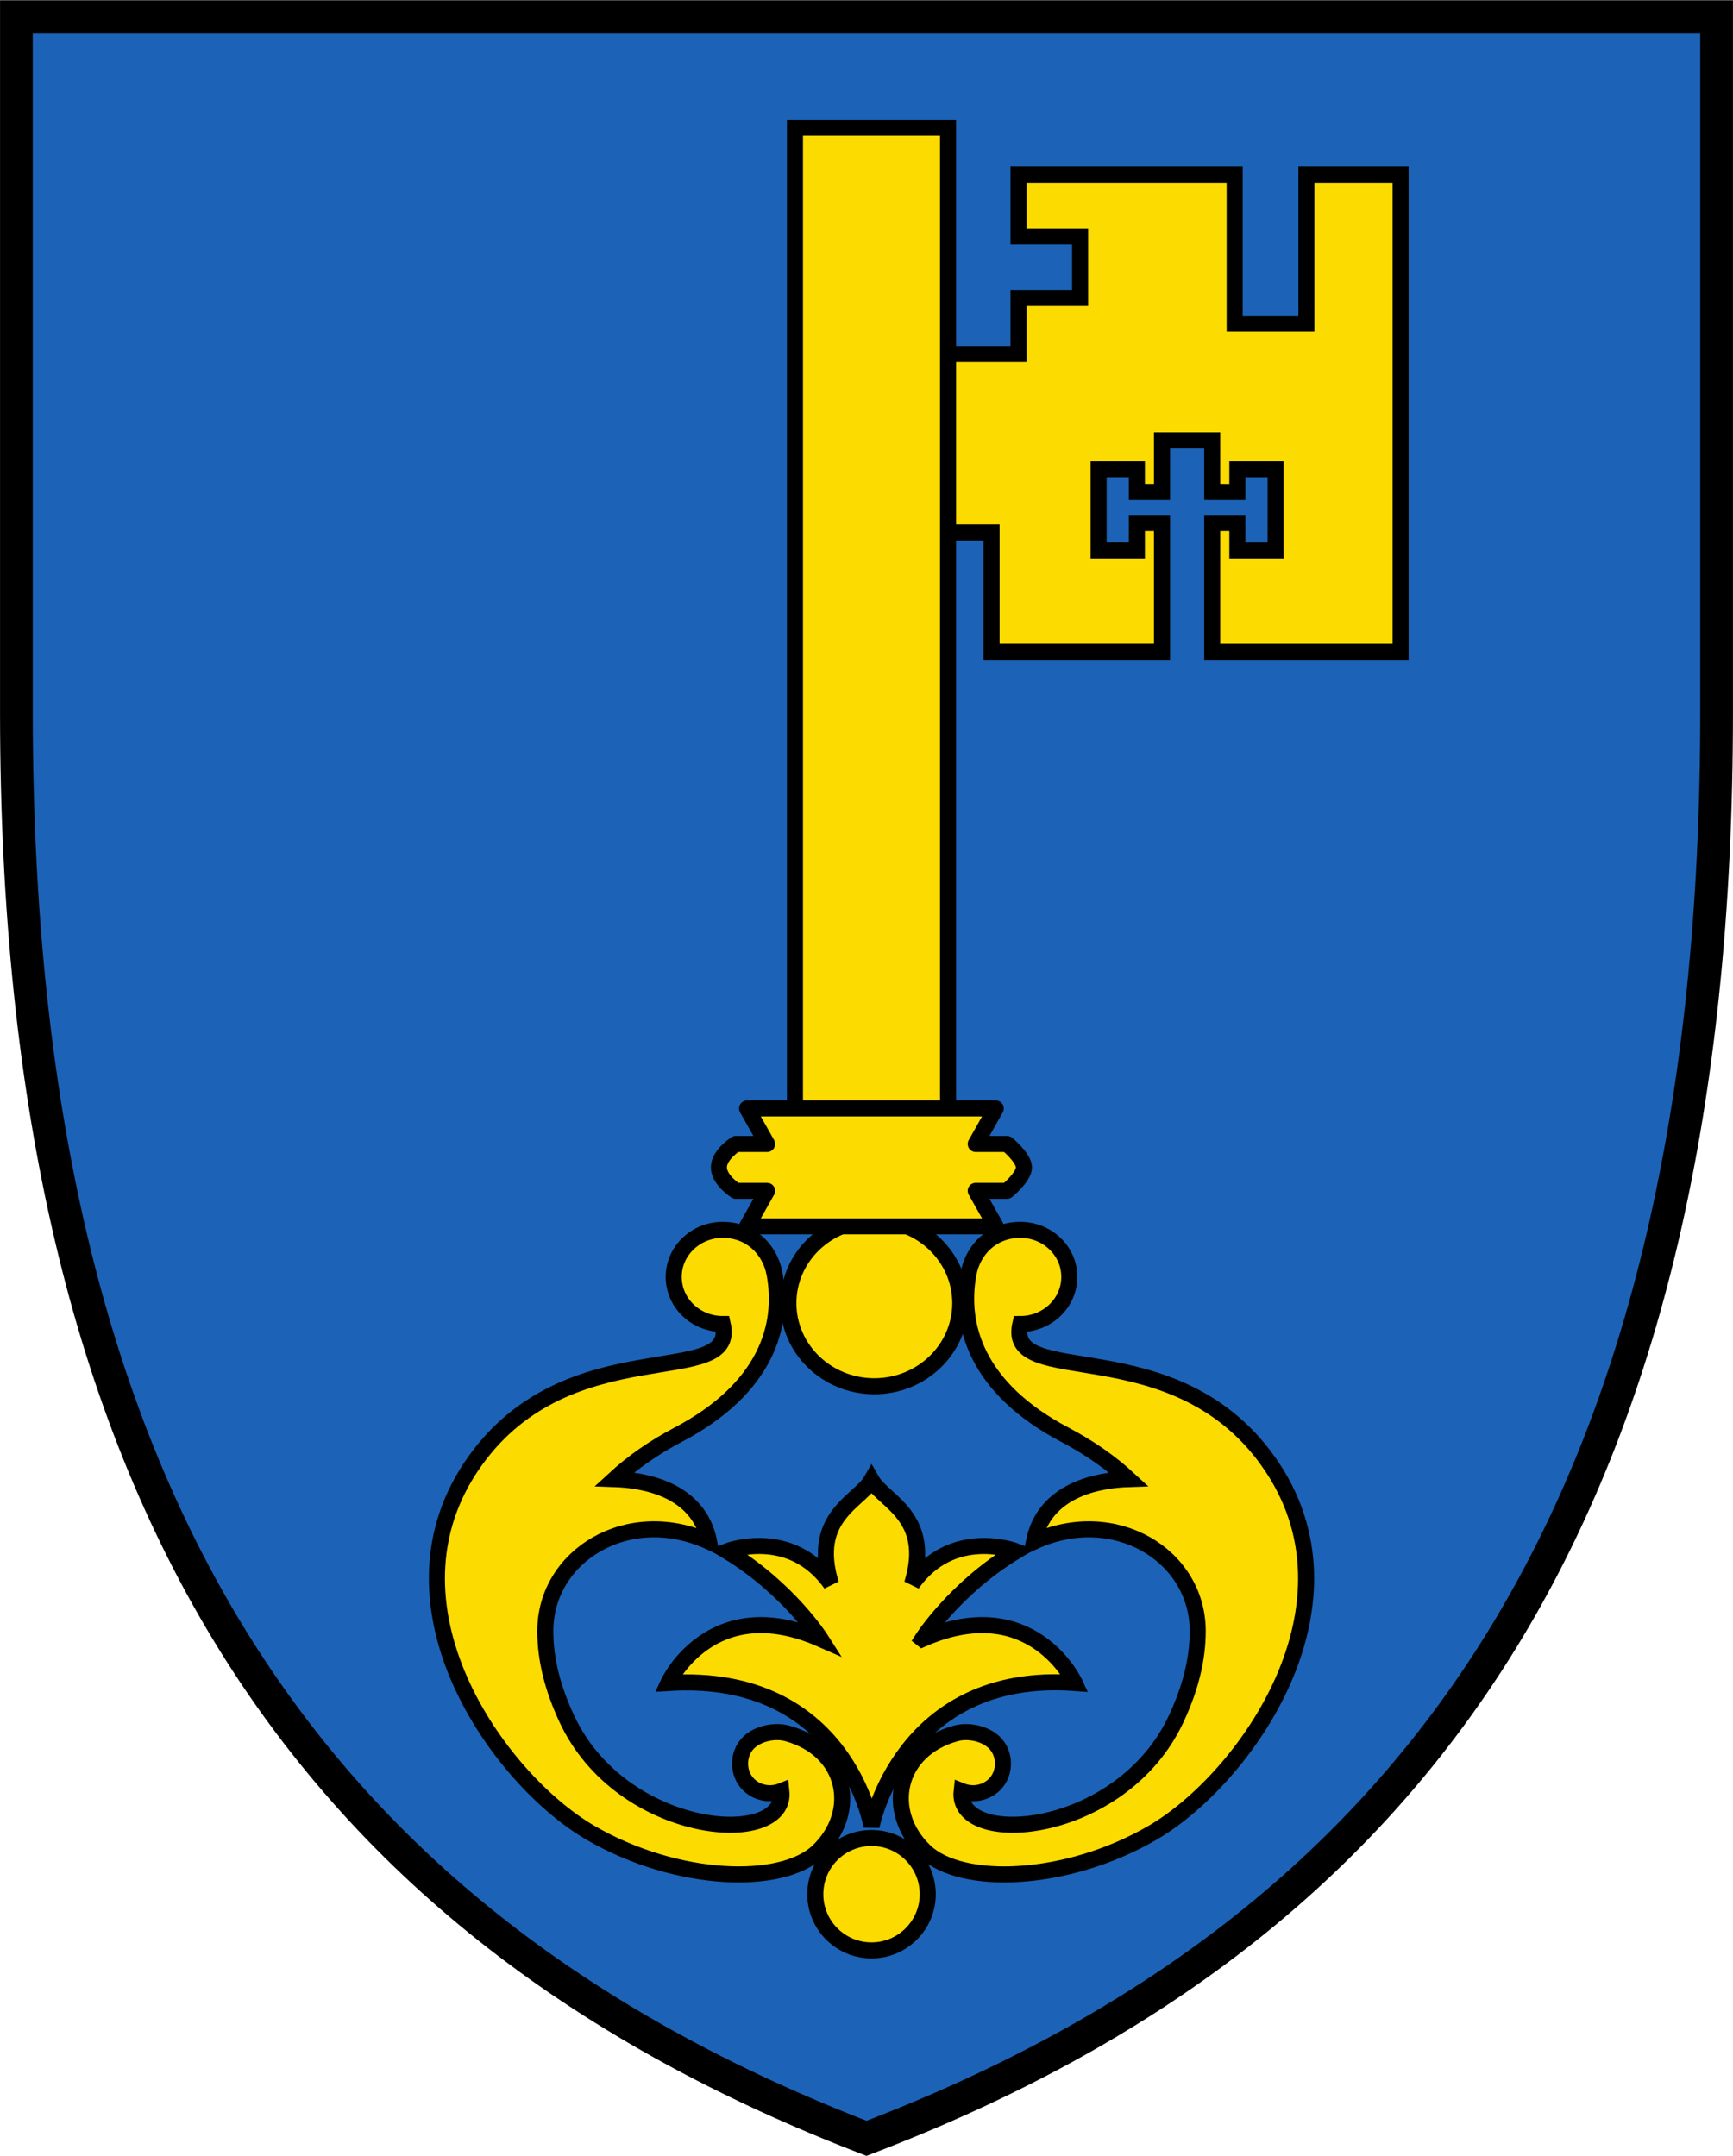
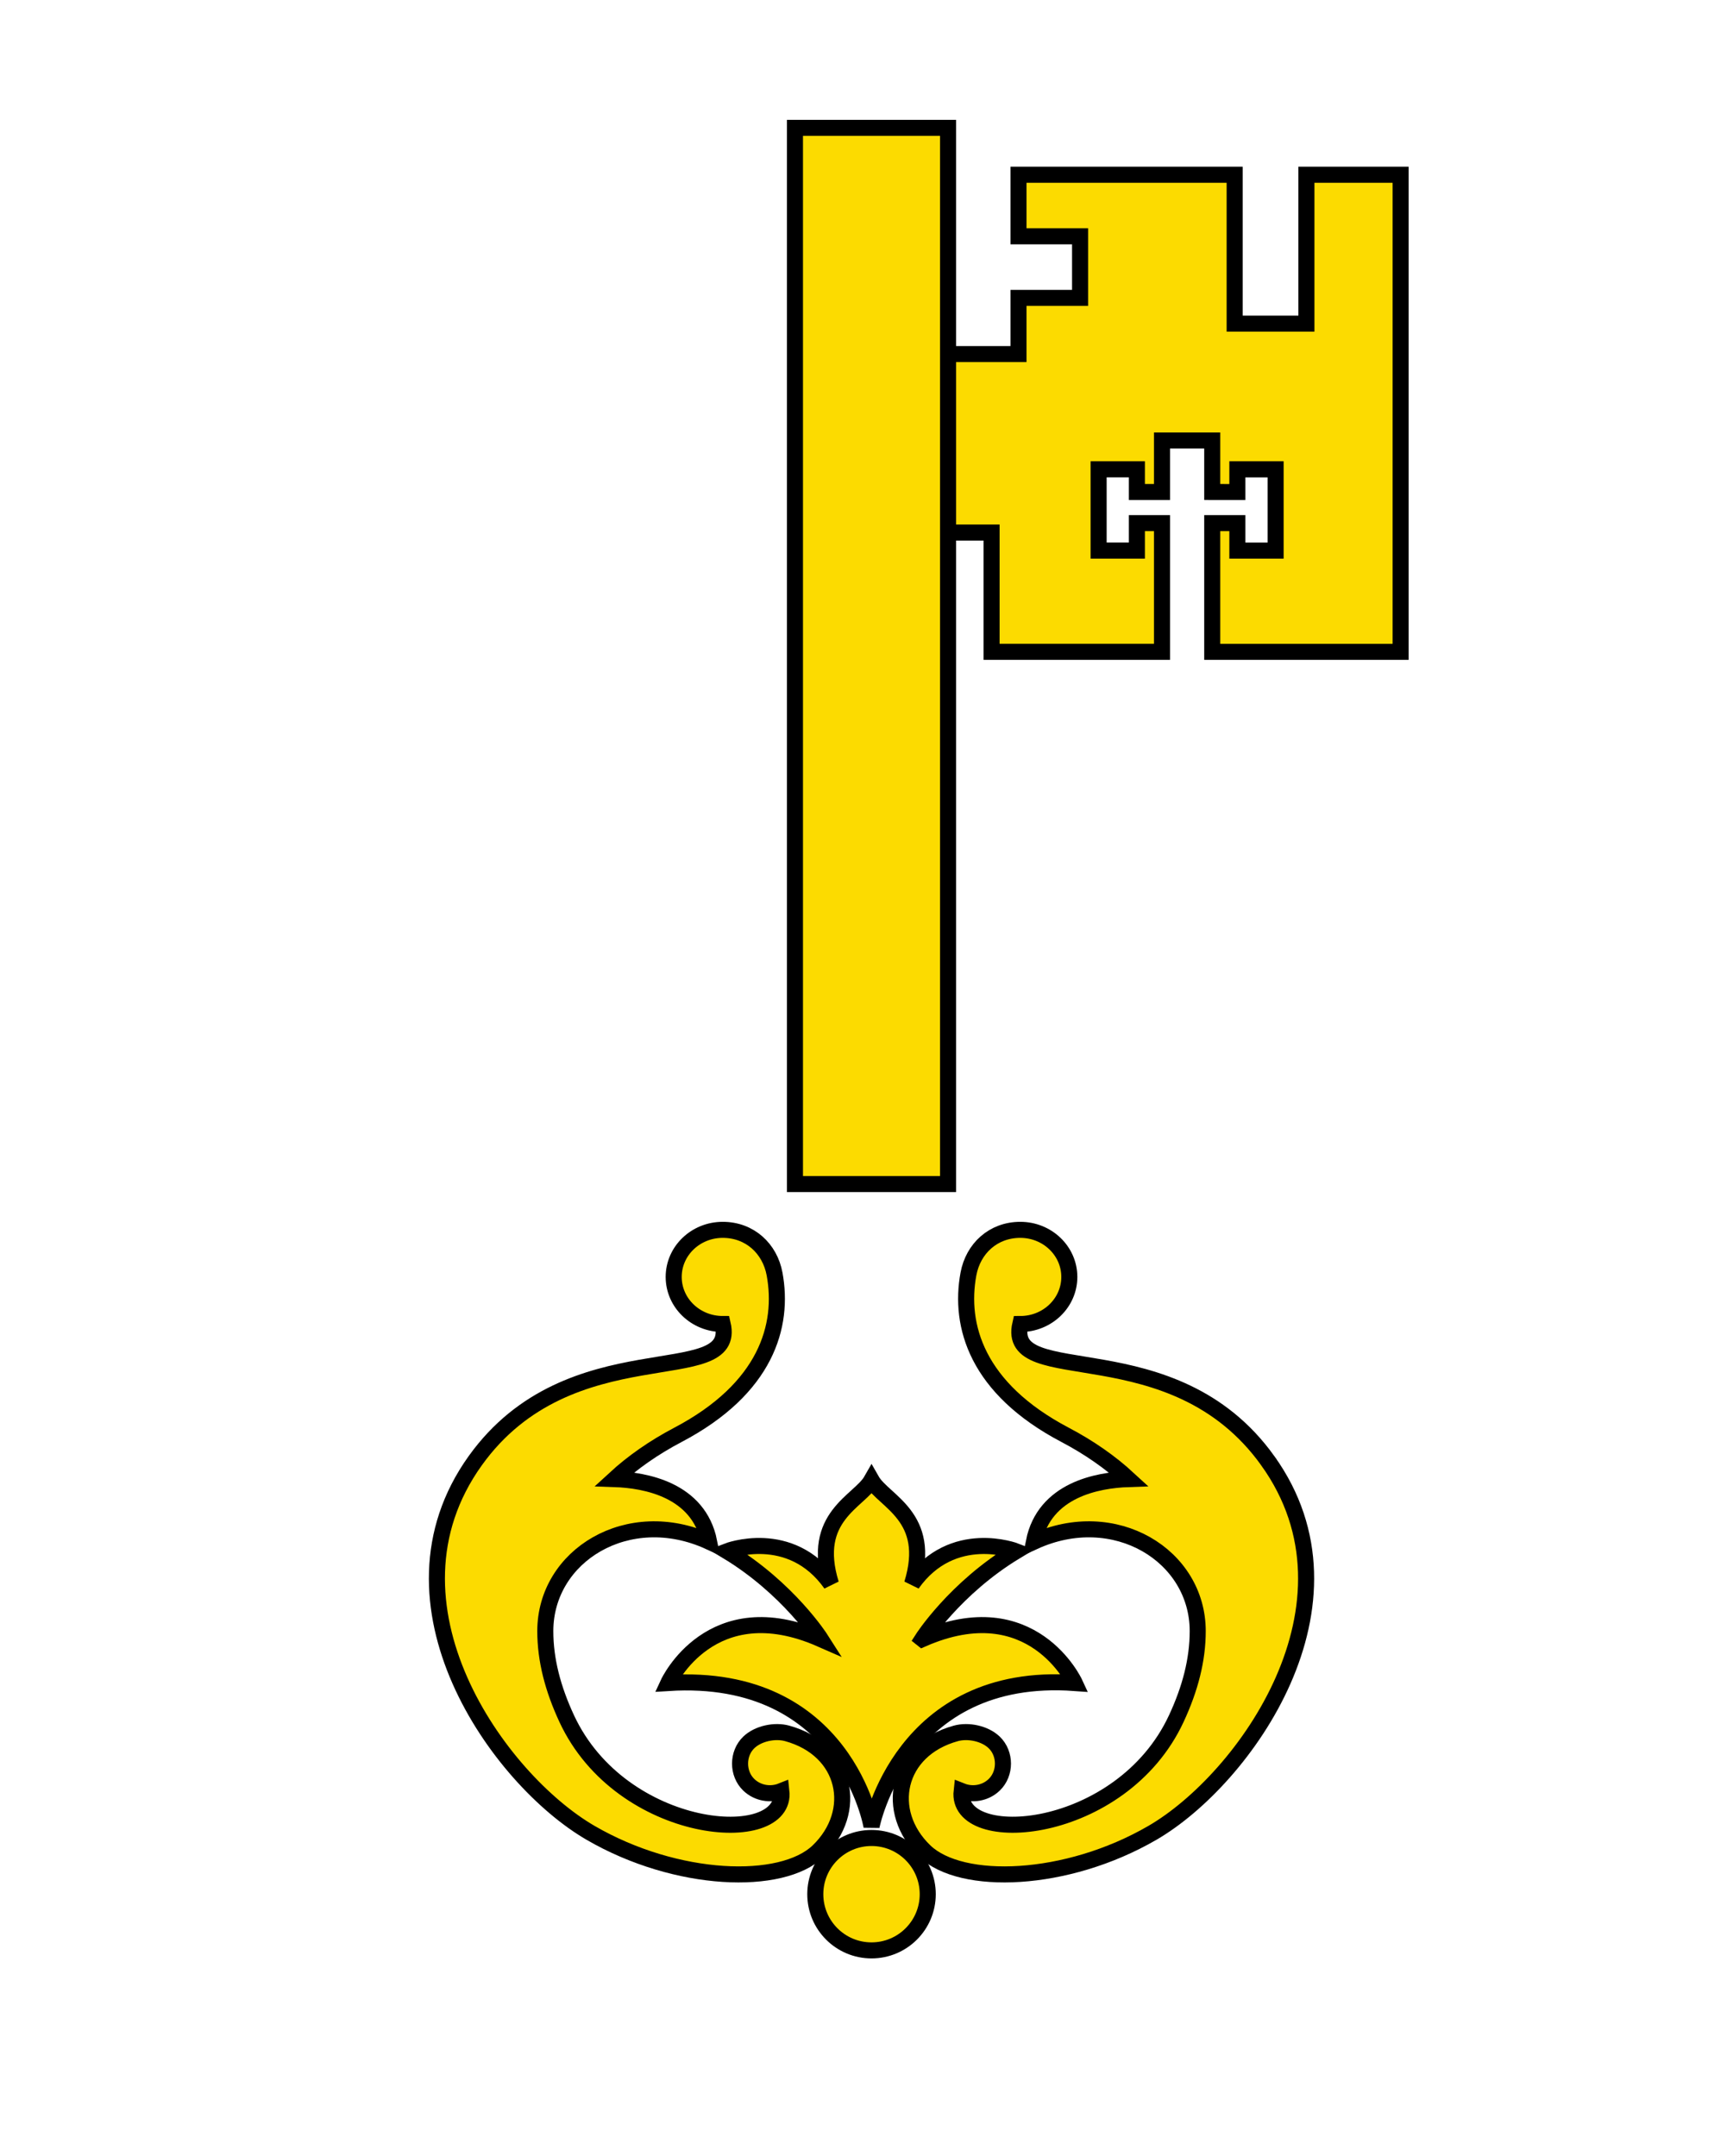
<svg xmlns="http://www.w3.org/2000/svg" width="540" height="672" version="1.1" xml:space="preserve">
  <g stroke="#000">
-     <path d="M534.89 222.03c0 245.47-90.405 377.78-264.89 444.44C96.42 599.548 5.11 467.49 5.11 222.03V5.17h529.78z" fill="#1c63b7" stroke-width="10.2" />
    <g fill="#fcdb00" stroke-width="1.295">
      <path d="m385.56 153.35v-7.073h11.92v25.332h-11.92v-8.564h-7.83v40.115h58.693v-148.7h-29.346v46.4h-22.361v-46.4h-67.357v19.192h19.192v19.19h-19.192v17.514h-37.736v55.623h29.347v37.176h53.11v-40.115h-7.83v8.564h-11.92v-25.332h11.92v7.073h7.83v-16.055h15.65v16.055z" stroke-width="5" />
      <g transform="translate(-1.314 -4.256) scale(3.862)">
-         <ellipse transform="translate(0 -.53)" cx="70.884" cy="106.8" rx="6.934" ry="6.707" stroke-linejoin="round" />
        <path d="M63.841 140.99c-.981-.268-2.324 0-3.084.73-.942.906-.942 2.519 0 3.424.71.683 1.754.85 2.628.502.518 4.673-12.885 3.7-17.322-5.848-1.128-2.428-1.726-4.751-1.726-7.06 0-6.103 6.698-10.203 13.22-7.216-.854-4.203-5.158-4.97-7.641-5.054 1.469-1.353 3.189-2.552 5.118-3.566 7.133-3.75 8.57-8.814 7.802-12.98-.38-2.062-2-3.567-4.185-3.567s-3.955 1.702-3.955 3.8c0 2.1 1.77 3.8 3.955 3.8 1.243 5.397-12.299.326-19.967 11.032-8.281 11.562 1.877 25.72 9.309 30.034 6.945 4.03 15.42 4.306 18.362 1.479 3.321-3.192 2.306-8.189-2.514-9.51zm38.788-22.003c-7.668-10.706-21.21-5.635-19.968-11.031 2.184 0 3.955-1.701 3.955-3.8 0-2.1-1.77-3.801-3.955-3.801-2.184 0-3.804 1.504-4.185 3.568-.768 4.164.67 9.229 7.803 12.979 1.929 1.014 3.649 2.213 5.117 3.566-2.482.085-6.787.85-7.64 5.054 6.522-2.987 13.22 1.113 13.22 7.215 0 2.31-.598 4.633-1.727 7.06-4.437 9.548-17.84 10.522-17.322 5.849.875.348 1.918.18 2.628-.502.942-.905.942-2.518 0-3.423-.76-.73-2.102-.999-3.084-.73-4.82 1.32-5.834 6.317-2.513 9.509 2.943 2.828 11.416 2.552 18.362-1.48 7.432-4.312 17.59-18.471 9.309-30.032z" />
        <path d="M74.753 133.38s2.612-4.101 7.56-7.09c0 0-5.113-1.982-8.385 2.641 1.684-5.457-2.291-6.65-3.27-8.377-.98 1.728-4.955 2.92-3.272 8.377-3.27-4.623-8.384-2.642-8.384-2.642 4.949 2.99 7.56 7.092 7.56 7.092-8.865-3.893-12.302 3.545-12.302 3.545 14.295-.903 16.398 11.576 16.398 11.576s2.424-12.589 16.398-11.576c0 0-3.437-7.438-12.302-3.545z" />
        <circle transform="translate(0 -.53)" cx="70.657" cy="154.5" r="4.536" stroke-linejoin="round" />
        <path d="M64.48 11.422h12.354V96.66H64.48z" />
      </g>
-       <path d="m232.79 345.48 6.237 11.073h-9.76s-5.267 3.345-5.267 7.3 5.266 7.3 5.266 7.3h9.76l-6.236 11.071h77.485l-6.236-11.071h9.76s5.266-4.3 5.266-7.3-5.266-7.3-5.266-7.3h-9.76l6.236-11.073h-38.742z" stroke-linecap="round" stroke-linejoin="round" stroke-width="5" />
    </g>
  </g>
</svg>